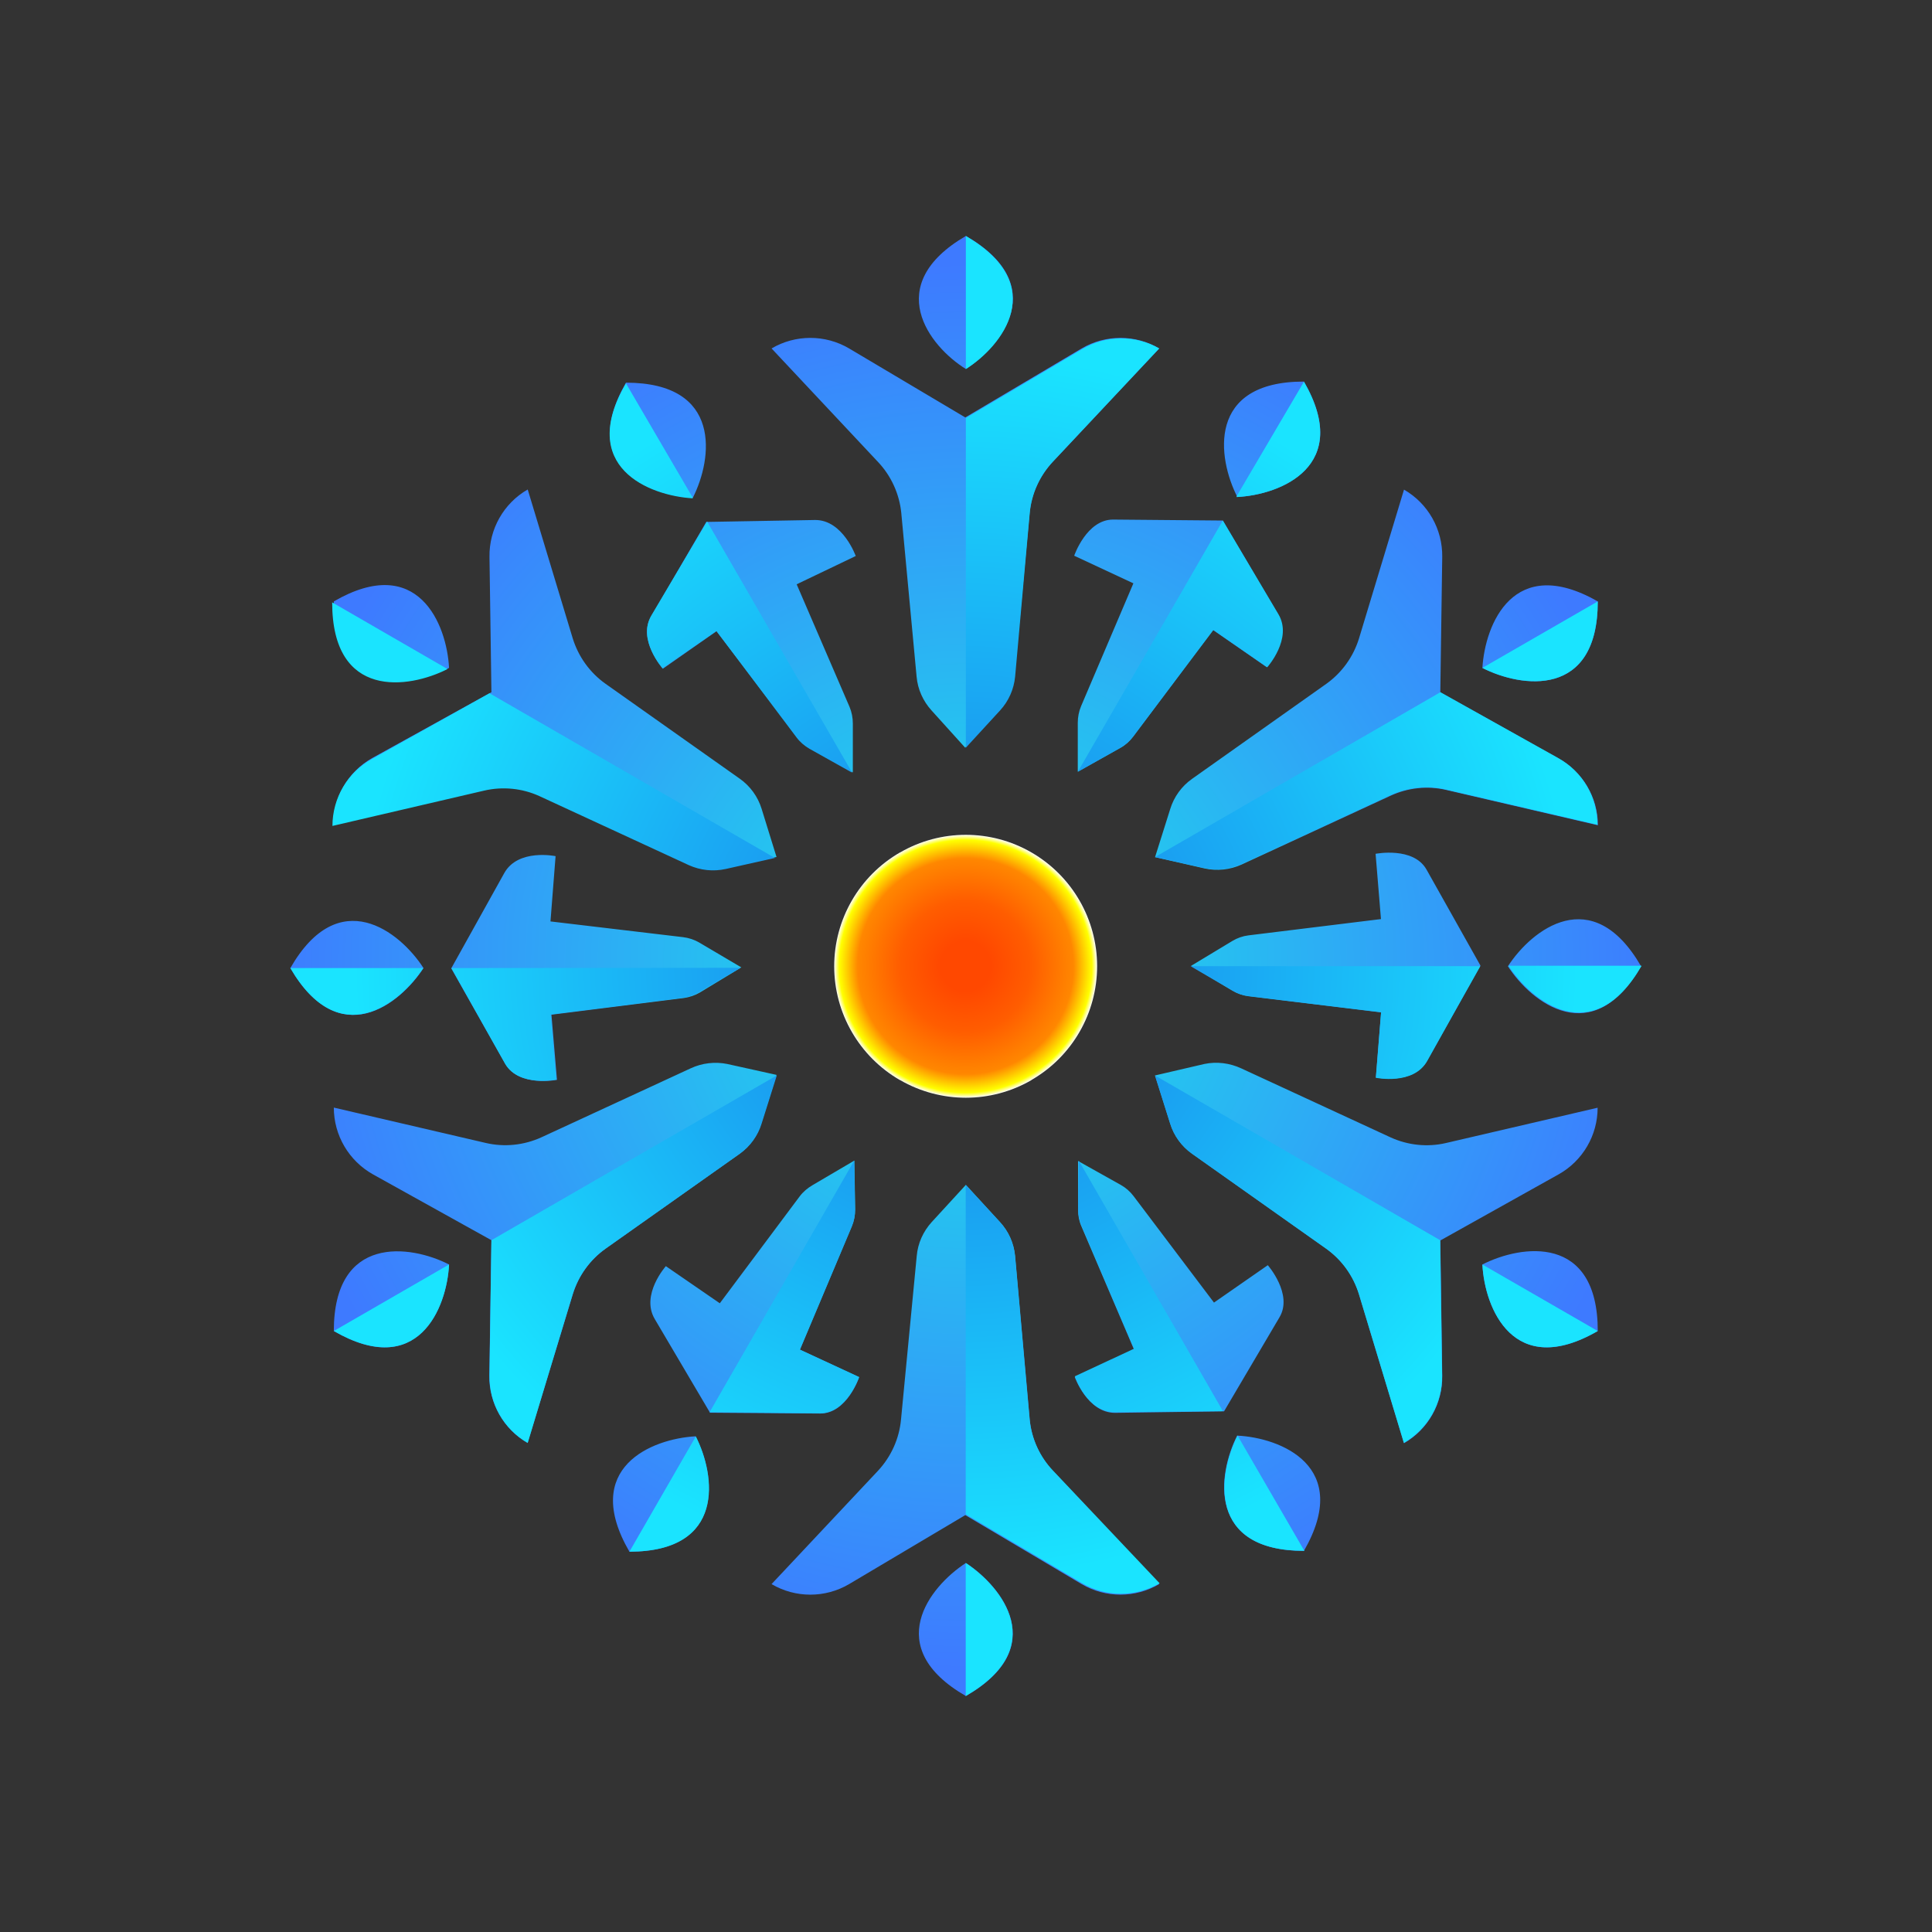
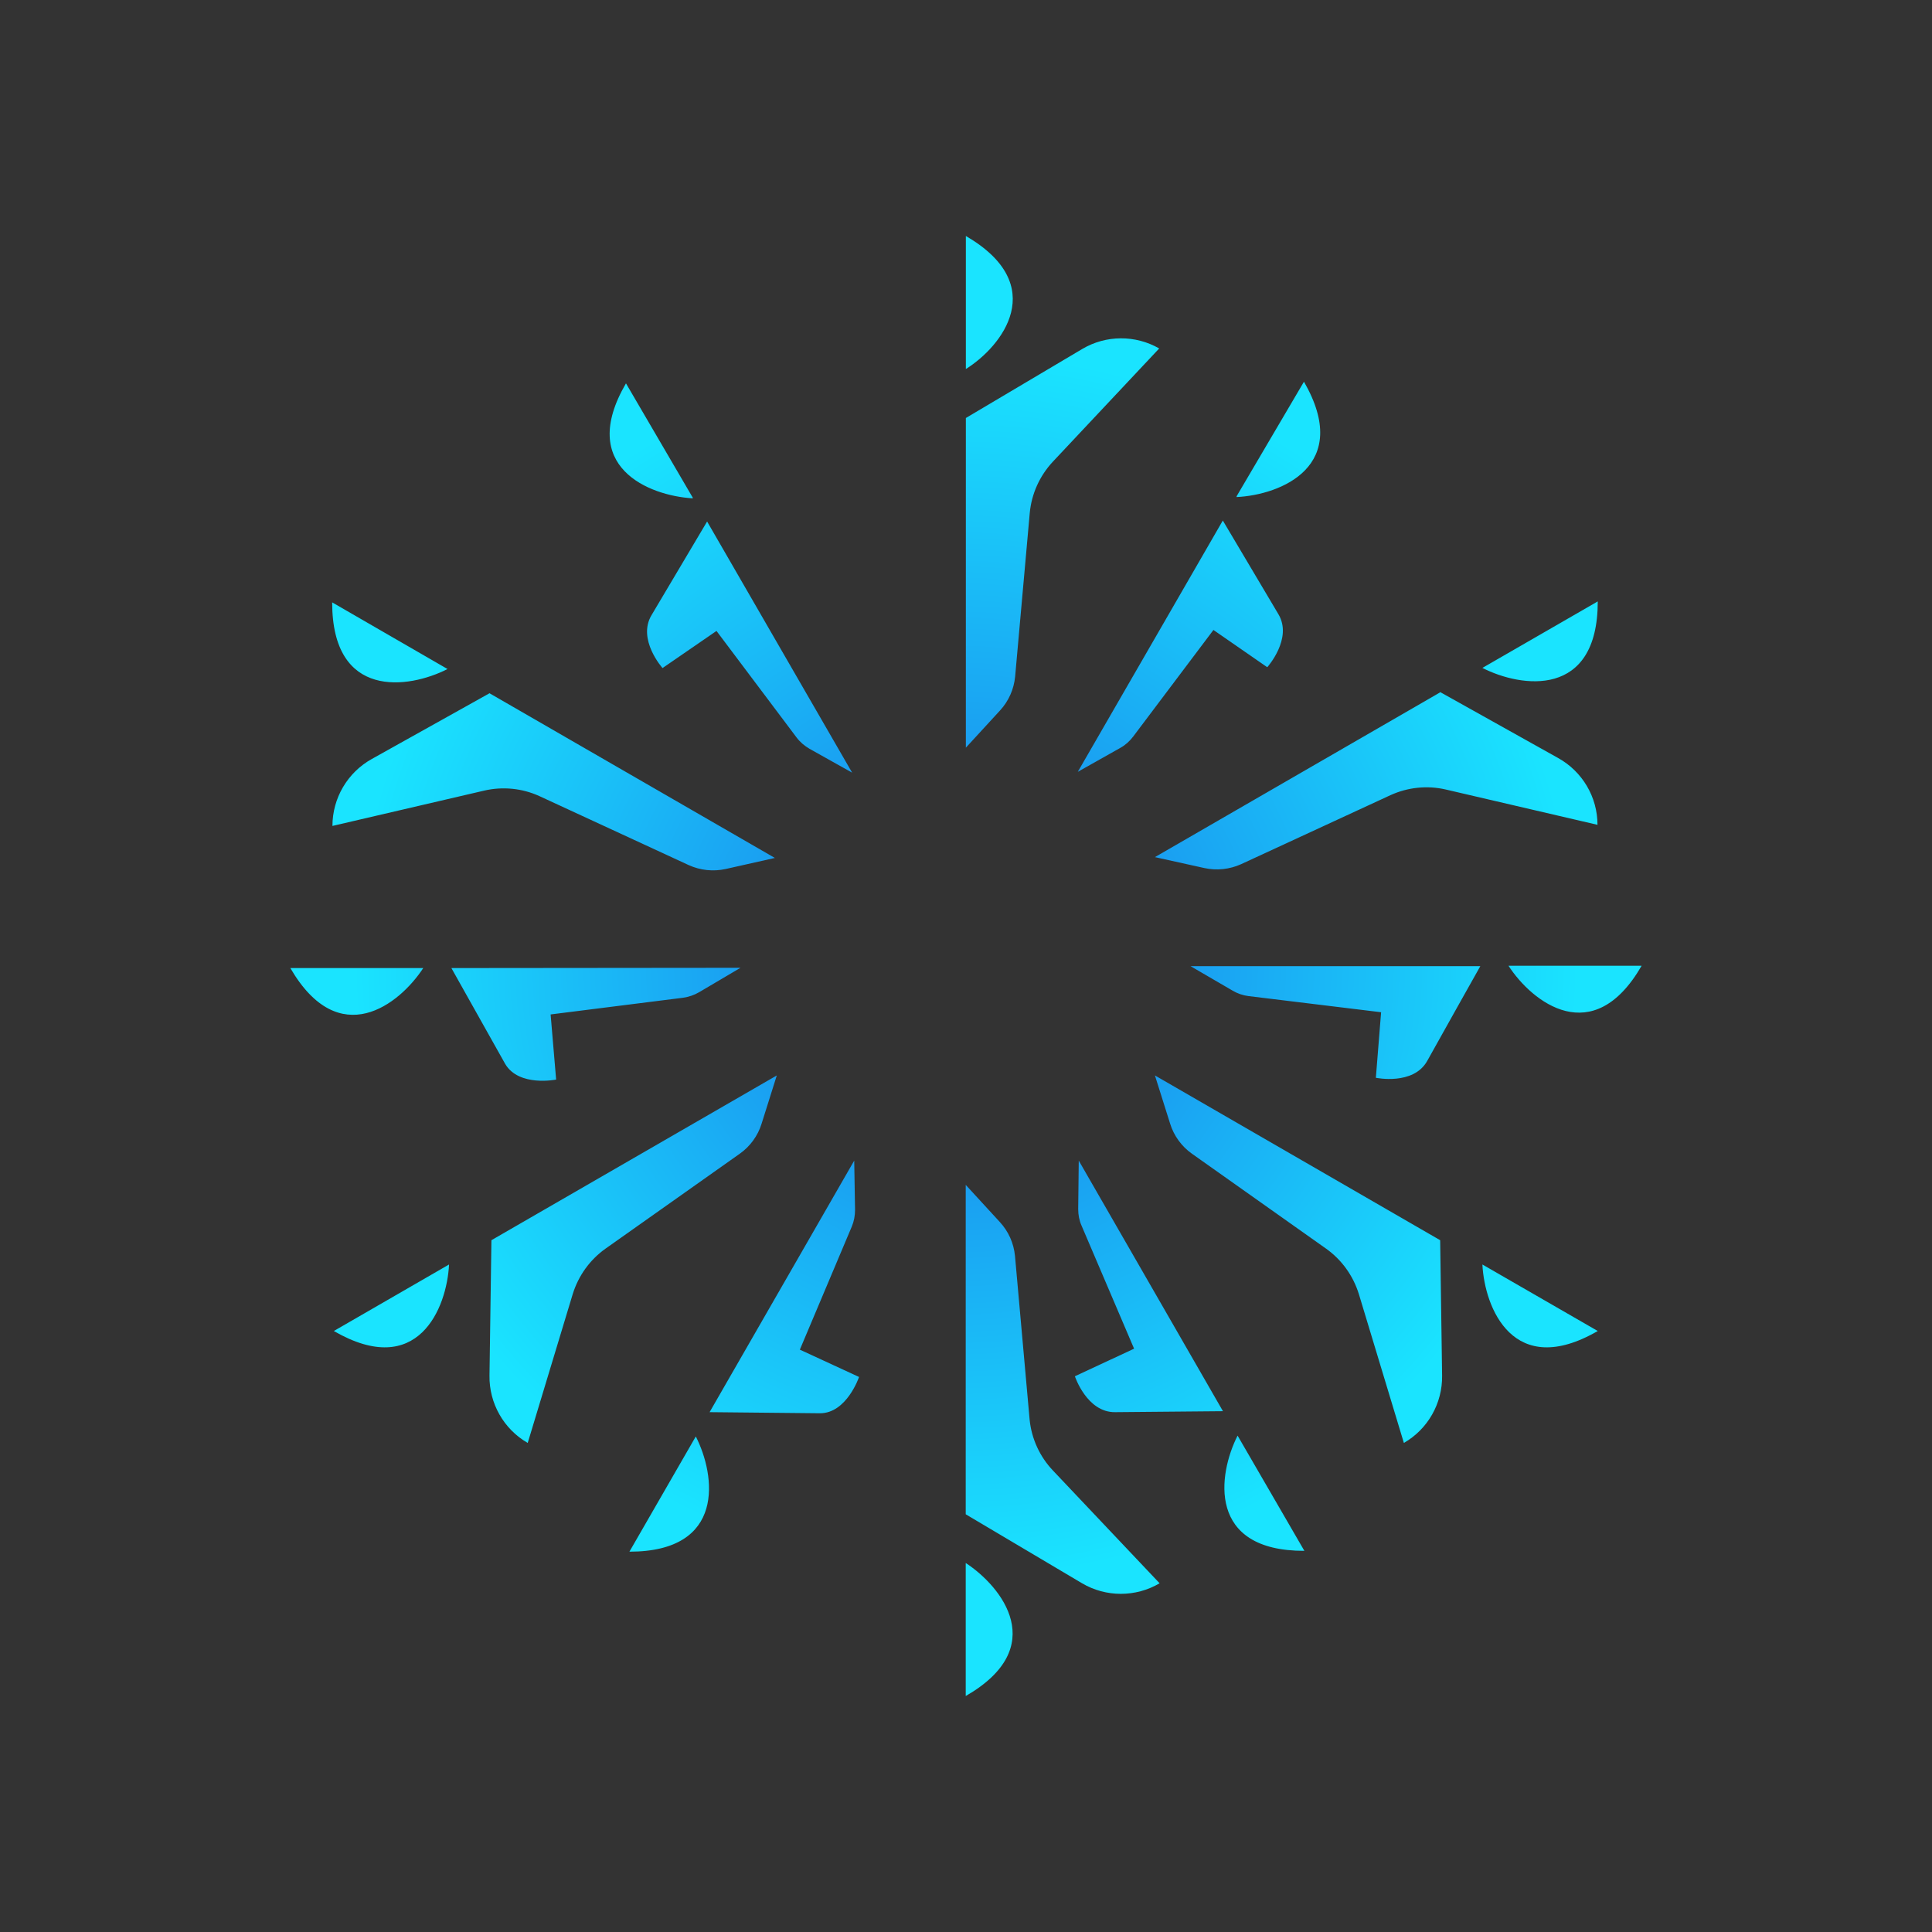
<svg xmlns="http://www.w3.org/2000/svg" id="Layer_1" viewBox="0 0 140 140">
  <rect x="0" y="0" width="140" height="140" fill="#333333" stroke="none" />
  <defs>
    <style>.cls-1{fill:url(#radial-gradient-3);}.cls-2{fill:url(#radial-gradient-2);}.cls-3{fill:url(#radial-gradient);}</style>
    <radialGradient id="radial-gradient" cx="69.97" cy="70.02" fx="69.97" fy="70.02" r="9.53" gradientTransform="matrix(1, 0, 0, 1, 0, 0)" gradientUnits="userSpaceOnUse">
      <stop offset=".19" stop-color="#ff4800" />
      <stop offset=".5" stop-color="#ff5d00" />
      <stop offset=".82" stop-color="#ff8700" />
      <stop offset=".96" stop-color="#ff0" />
      <stop offset="1" stop-color="#fff" />
    </radialGradient>
    <radialGradient id="radial-gradient-2" cx="69.98" cy="528" fx="69.98" fy="528" r="50.96" gradientTransform="translate(0 -458)" gradientUnits="userSpaceOnUse">
      <stop offset="0" stop-color="#1ae4e9" />
      <stop offset="1" stop-color="#3e7aff" />
    </radialGradient>
    <radialGradient id="radial-gradient-3" cx="70" cy="528" fx="70" fy="528" r="50.97" gradientTransform="translate(0 -458)" gradientUnits="userSpaceOnUse">
      <stop offset="0" stop-color="#1a78e9" />
      <stop offset=".87" stop-color="#1ae4ff" />
    </radialGradient>
  </defs>
-   <path class="cls-3" d="M74.74,78.27h0c-2.94,1.7-6.56,1.7-9.51,0h-.01c-2.95-1.7-4.77-4.85-4.77-8.25h0c0-3.4,1.82-6.55,4.77-8.25h.01c2.94-1.7,6.57-1.7,9.51,0h0c2.94,1.7,4.76,4.84,4.76,8.24h0c0,3.41-1.81,6.55-4.76,8.25h0Z" />
-   <path class="cls-2" d="M65.31,37.17l1.11,11.86c.08,.92,.47,1.78,1.09,2.46l2.43,2.69,2.47-2.69c.63-.68,1.01-1.54,1.1-2.46l1.1-11.86c.13-1.39,.72-2.69,1.68-3.71l7.71-8.21c-1.73-1.02-3.89-1.02-5.62,0l-8.43,5-8.42-5c-1.73-1.02-3.89-1.02-5.62,0l7.7,8.21c.96,1.01,1.56,2.32,1.7,3.71Zm4.68-10.43c2.66-1.72,6.11-6.12,0-9.64-6.11,3.56-2.65,8,0,9.64Zm14.81,31.88l-1.1,3.49,3.59,.82c.9,.2,1.84,.1,2.68-.28l10.82-5c1.25-.57,2.66-.72,4-.41l11,2.56c0-2.01-1.09-3.86-2.85-4.84l-8.57-4.79,.14-9.81c.03-2.01-1.03-3.88-2.77-4.88l-3.26,10.78c-.41,1.33-1.24,2.49-2.38,3.3l-9.72,6.88c-.75,.53-1.31,1.3-1.58,2.18Zm30.98-15.04c-6.11-3.48-8.17,1.66-8.36,4.82,2.82,1.44,8.36,2.23,8.36-4.82Zm-2.84,41.52c1.75-.98,2.83-2.83,2.83-4.83l-11,2.56c-1.34,.31-2.75,.16-4-.41l-10.82-5c-.84-.39-1.78-.51-2.68-.32l-3.57,.83,1.1,3.49c.27,.88,.83,1.65,1.58,2.18l9.72,6.88c1.14,.81,1.97,1.97,2.38,3.3l3.26,10.8c1.74-1,2.8-2.87,2.77-4.88l-.14-9.81,8.57-4.79Zm-5.52,6.53c.16,3.16,2.25,8.35,8.36,4.82,0-7.05-5.54-6.26-8.36-4.82Zm-32.8,11.24l-1.06-11.86c-.09-.92-.47-1.78-1.1-2.46l-2.47-2.69-2.47,2.69c-.62,.68-1.01,1.54-1.09,2.46l-1.14,11.86c-.13,1.39-.72,2.69-1.67,3.71l-7.71,8.21c1.73,1.02,3.89,1.02,5.62,0l8.42-5,8.43,5c1.73,1.02,3.89,1.02,5.62,0l-7.71-8.21c-.95-1.02-1.54-2.32-1.67-3.71h0Zm-4.63,10.39c-2.65,1.72-6.11,6.12,0,9.64,6.11-3.52,2.63-7.92,0-9.64Zm-14.82-31.88l1.1-3.49-3.57-.79c-.89-.18-1.82-.07-2.64,.31l-10.82,5c-1.27,.58-2.69,.73-4.05,.41l-11-2.56c0,2.01,1.09,3.86,2.84,4.84l8.58,4.77-.15,9.81c-.03,2.01,1.03,3.88,2.77,4.88l3.28-10.78c.41-1.33,1.24-2.49,2.38-3.3l9.72-6.88c.75-.55,1.3-1.33,1.56-2.22Zm-30.98,15.07c6.1,3.53,8.19-1.66,8.35-4.82-2.81-1.44-8.35-2.18-8.35,4.82Zm15.01-38.84l10.82,5c.84,.38,1.78,.48,2.68,.28l3.57-.79-1.08-3.49c-.27-.88-.83-1.65-1.58-2.18l-9.73-6.88c-1.14-.81-1.97-1.97-2.38-3.3l-3.26-10.78c-1.74,1-2.8,2.87-2.77,4.88l.14,9.81-8.62,4.76c-1.75,.98-2.84,2.83-2.84,4.84l11-2.56c1.36-.32,2.78-.17,4.05,.41Zm-6.66-9.21c-.16-3.16-2.25-8.35-8.35-4.82,0,7.05,5.54,6.26,8.35,4.82Zm61.95-20.75c-7.05,0-6.27,5.54-4.83,8.36,3.16-.16,8.35-2.25,4.83-8.36Zm-16.65,12.62l4.29,2-3.79,8.9c-.16,.38-.24,.79-.24,1.21v3.54l3.09-1.73c.36-.2,.67-.48,.92-.81l5.79-7.73,3.9,2.7s1.81-2.07,.81-3.84l-4-6.79-7.93-.07c-1.94-.02-2.84,2.62-2.84,2.62Zm31.43,29.75c1.72,2.65,6.13,6.1,9.65,0-3.53-6.11-7.93-2.66-9.65,0Zm-5.85,6.84l3.86-6.89-3.91-6.96c-.95-1.68-3.69-1.14-3.69-1.14l.39,4.73-9.6,1.18c-.41,.05-.81,.19-1.16,.4l-3,1.81,3,1.8c.35,.21,.75,.35,1.16,.4l9.61,1.17-.38,4.72s2.72,.57,3.72-1.22Zm-13.77,27.17c-1.43,2.82-2.16,8.35,4.84,8.35,3.52-6.12-1.68-8.2-4.84-8.35Zm2.22-12.35l-3.9,2.71-5.83-7.72c-.25-.33-.57-.61-.93-.81l-3.09-1.73v3.54c0,.42,.08,.83,.25,1.21l3.8,8.9-4.29,2s.92,2.6,2.92,2.6l7.9-.11,4.02-6.82c.99-1.67-.85-3.77-.85-3.77Zm-46.26,20.76c7-.01,6.23-5.55,4.8-8.36-3.16,.17-8.34,2.26-4.8,8.36Zm16.65-12.64l-4.29-2,3.76-8.95c.16-.38,.24-.79,.24-1.21l-.06-3.54-3.03,1.78c-.36,.21-.68,.48-.93,.81l-5.79,7.75-3.91-2.69s-1.85,2.08-.8,3.84l4,6.78,7.98,.06c1.94,.01,2.83-2.63,2.83-2.63Zm-31.57-29.65c-1.73-2.68-6.14-6.12-9.65,0,3.57,6.1,7.94,2.63,9.65,0Zm20.03,1.77l3-1.82-3.05-1.8c-.36-.21-.76-.34-1.17-.39l-9.61-1.14,.37-4.73s-2.72-.57-3.72,1.23l-3.84,6.9,3.92,6.93c1,1.7,3.74,1.15,3.74,1.15l-.4-4.72,9.6-1.21c.41-.06,.8-.19,1.16-.4Zm-.51-35.86c1.43-2.82,2.15-8.33-4.85-8.33-3.5,6.12,1.7,8.19,4.85,8.33Zm-2.18,12.4l3.89-2.72,5.86,7.71c.25,.33,.57,.6,.93,.8l3.09,1.72v-3.54c0-.42-.08-.83-.24-1.21l-3.83-8.88,4.28-2.05s-.93-2.61-2.93-2.61l-7.9,.14-4.01,6.88c-.98,1.67,.86,3.76,.86,3.76Z" />
  <path class="cls-1" d="M83.69,62.11l3.57,.79c.9,.2,1.84,.1,2.68-.28l10.82-5c1.25-.57,2.66-.72,4-.41l11,2.56c0-2.01-1.09-3.86-2.85-4.84l-8.57-4.79,.02,.03-20.67,11.94Zm32.09-18.53l-8.36,4.82c2.82,1.44,8.36,2.23,8.36-4.82Zm-34.59,10.61c.36-.2,.67-.48,.92-.81l5.82-7.73,3.9,2.7s1.86-2.07,.81-3.84l-4.03-6.79-10.51,18.21,3.09-1.74Zm13.3-26.53l-4.88,8.3v.06c3.21-.16,8.4-2.25,4.88-8.36ZM26.94,55c-1.76,.98-2.85,2.84-2.85,4.85l11-2.56c1.34-.31,2.75-.17,4,.4l10.82,5c.84,.38,1.78,.48,2.68,.28l3.56-.8-20.67-11.93,.02-.02-8.56,4.78Zm5.49-6.52l-8.36-4.83c0,7.06,5.54,6.27,8.36,4.83Zm17.75-12.37l.03-.03-4.85-8.3c-3.53,6.06,1.67,8.14,4.82,8.33Zm-2.17,12.3l3.91-2.69,5.81,7.73c.25,.33,.57,.6,.93,.81l3.09,1.73-10.51-18.2-4.03,6.79c-1.05,1.76,.8,3.83,.8,3.83Zm21.98-31.31v9.64c2.63-1.64,6.11-6.08,0-9.64Zm3.57,31.93l1.06-11.86c.13-1.39,.72-2.69,1.67-3.71l7.71-8.21c-1.73-.99-3.86-.98-5.58,.04l-8.43,5v23.89l2.47-2.69c.63-.68,1.01-1.54,1.1-2.46Zm15.75,22.75c.35,.21,.75,.35,1.16,.4l9.61,1.17-.38,4.75s2.72,.57,3.72-1.22,3.73-6.67,3.85-6.87h-21l3.04,1.77Zm29.6-1.8h-9.6c1.72,2.65,6.13,6.1,9.65,0h-.05Zm-88.24,.17h-9.63c3.53,6.07,7.9,2.65,9.63,0Zm9.63,8.08l-.4-4.72,9.6-1.21c.41-.06,.8-.19,1.16-.4l3-1.77-20.95,.02,3.9,6.95c1,1.68,3.69,1.13,3.69,1.13Zm-7.76,13.4l-8.35,4.82c6.1,3.53,8.19-1.66,8.35-4.82Zm22.65-10.21l1.1-3.49-20.68,11.94-.14,9.81c-.03,2.01,1.03,3.88,2.77,4.88l3.26-10.78c.41-1.33,1.24-2.49,2.38-3.3l9.73-6.88c.75-.53,1.31-1.3,1.58-2.18Zm28.5-3.49l1.1,3.49c.27,.88,.83,1.65,1.58,2.18l9.72,6.88c1.14,.81,1.97,1.97,2.38,3.3l3.26,10.78c1.74-1,2.8-2.87,2.77-4.88l-.14-9.81-20.67-11.94Zm32.09,18.52l-8.36-4.82c.16,3.16,2.25,8.35,8.36,4.82Zm-37.65-8.83c0,.42,.08,.83,.25,1.21l3.8,8.9-4.29,2s.87,2.63,2.92,2.6l7.81-.07-10.45-18.16-.04,3.52Zm16.39,24.76l-4.84-8.35c-1.43,2.82-2.21,8.36,4.84,8.35Zm-24.54,.88v9.64c6.11-3.52,2.63-7.92,0-9.64Zm4.63-10.39l-1.06-11.86c-.09-.92-.47-1.78-1.1-2.46l-2.47-2.69v23.87l8.43,5c1.73,1.02,3.89,1.02,5.62,0l-7.71-8.15c-.97-1.01-1.57-2.32-1.71-3.71Zm-29,9.57c7,0,6.25-5.53,4.81-8.35l-4.81,8.35Zm16.11-23.55c.16-.38,.24-.79,.24-1.21l-.06-3.58-10.48,18.23,8,.08c1.94,0,2.83-2.63,2.83-2.63l-4.29-1.98,3.76-8.91Z" />
</svg>